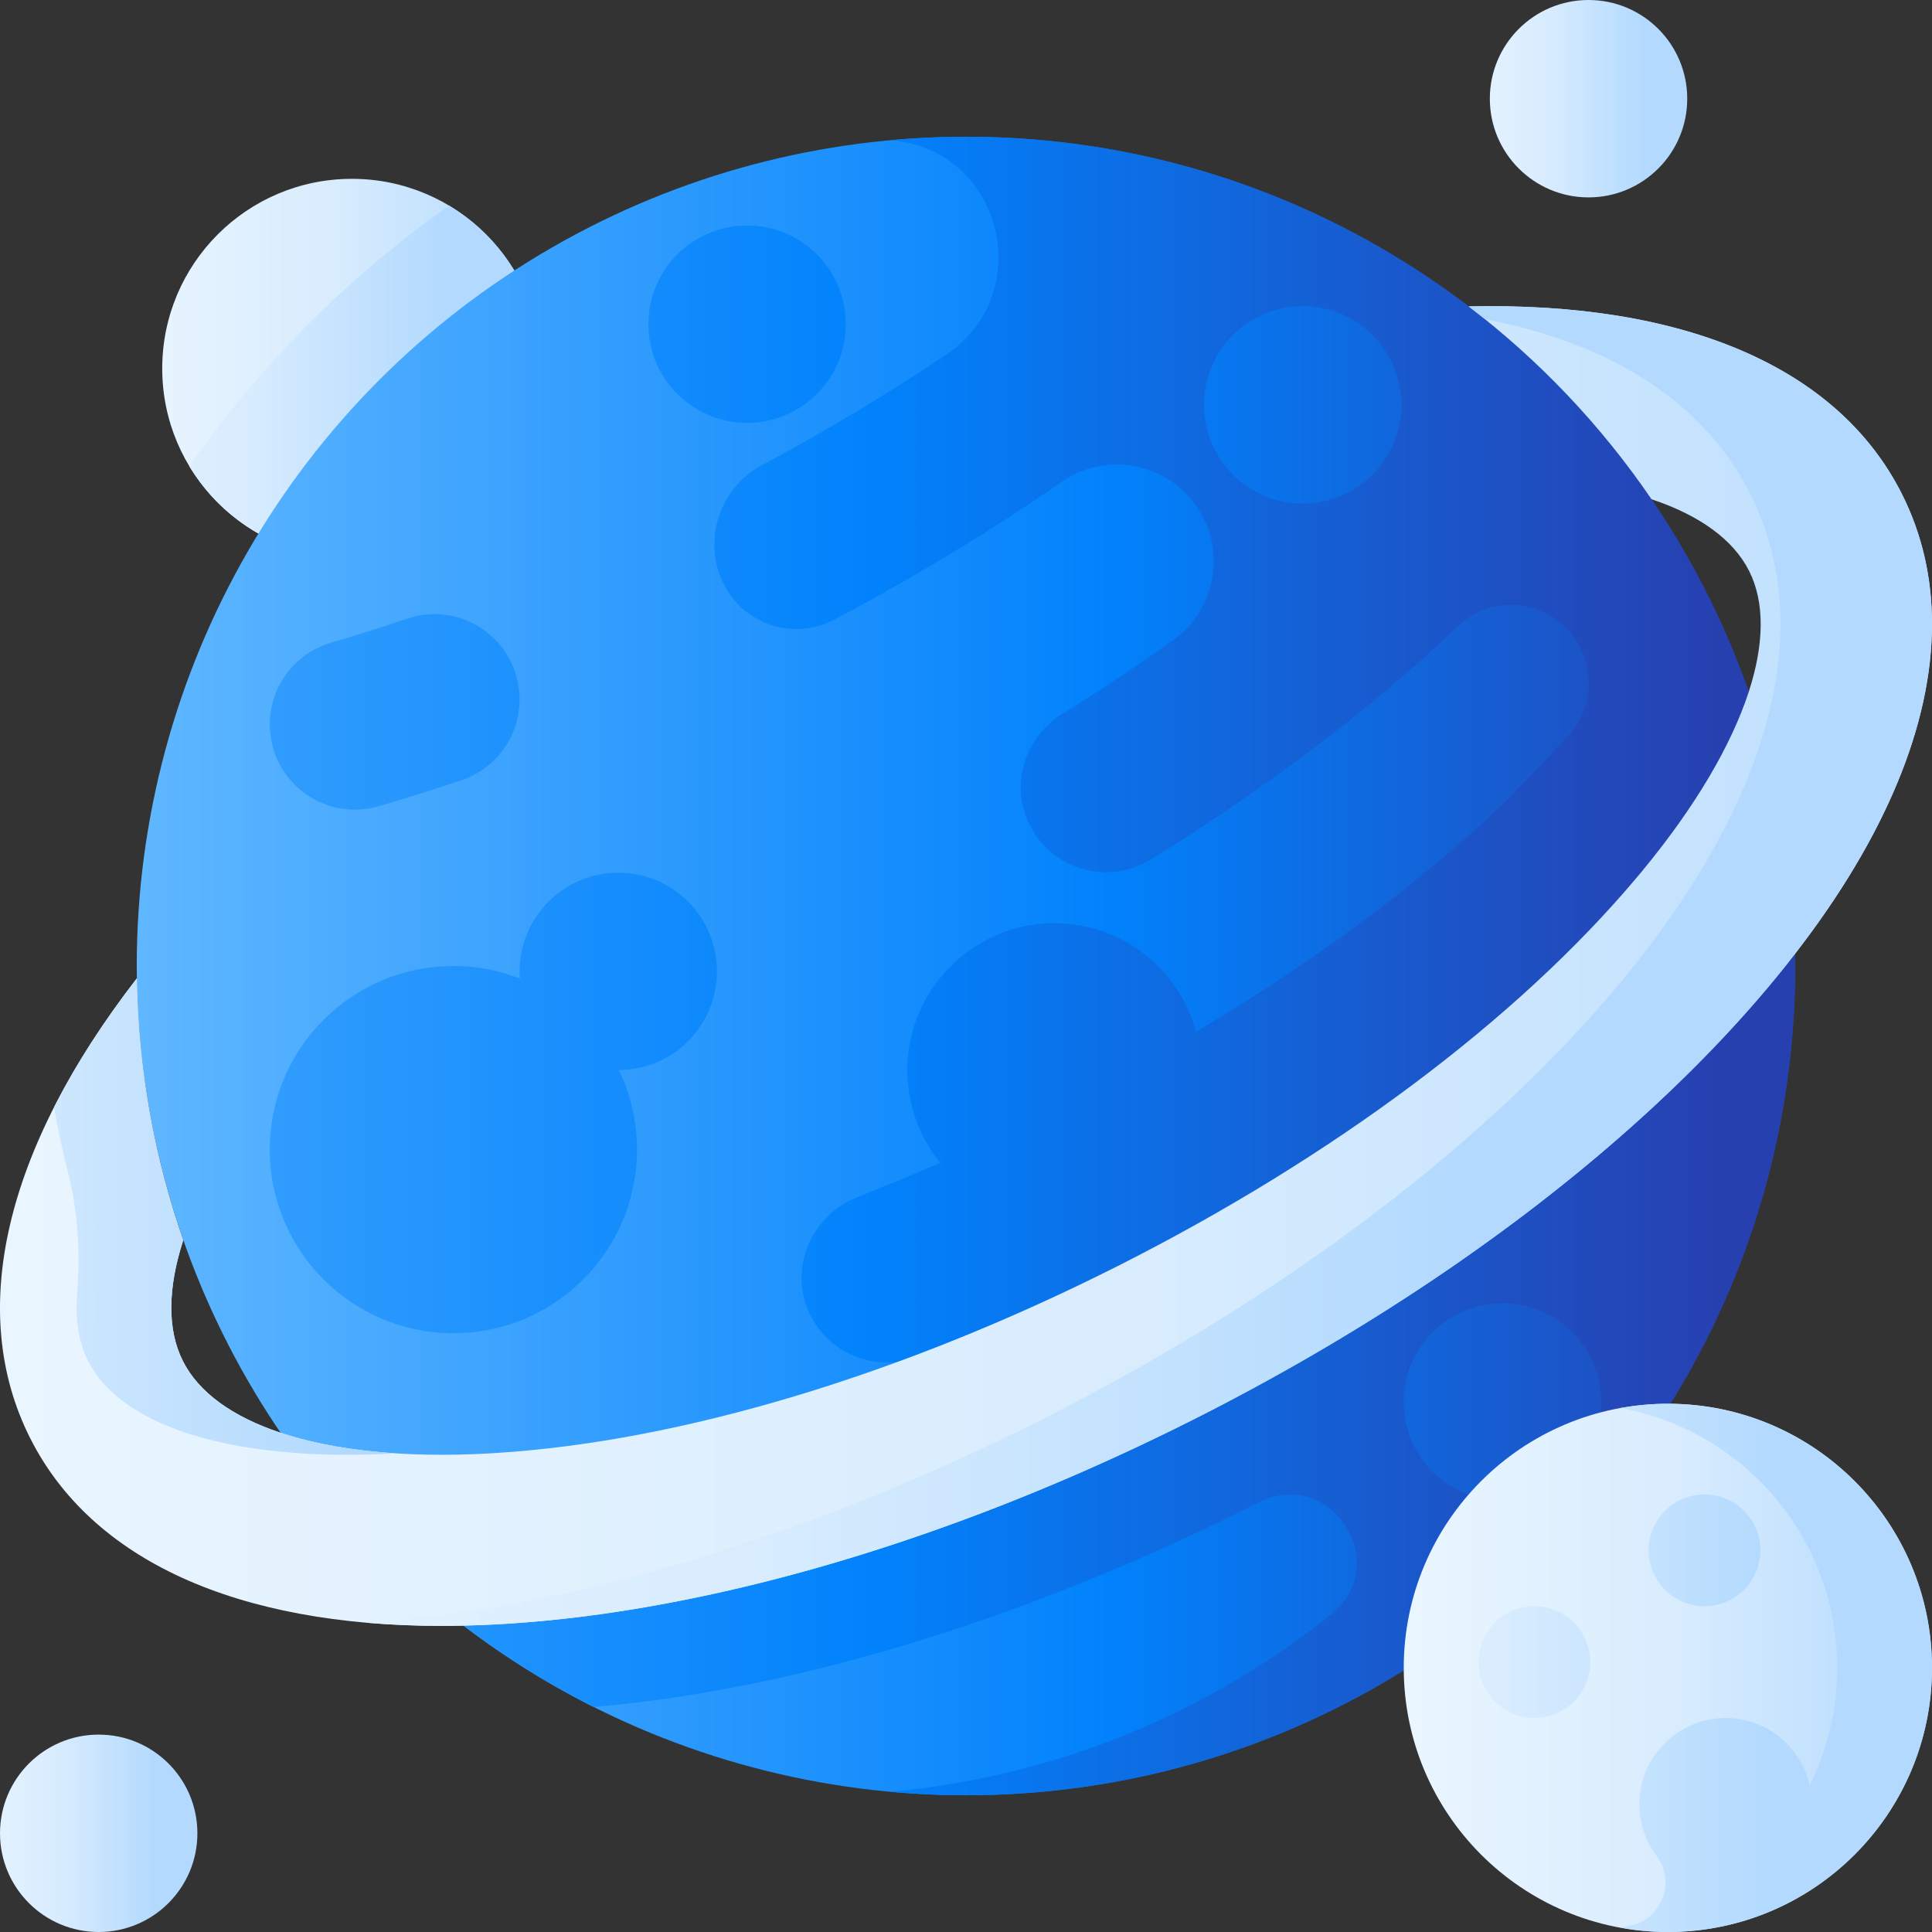
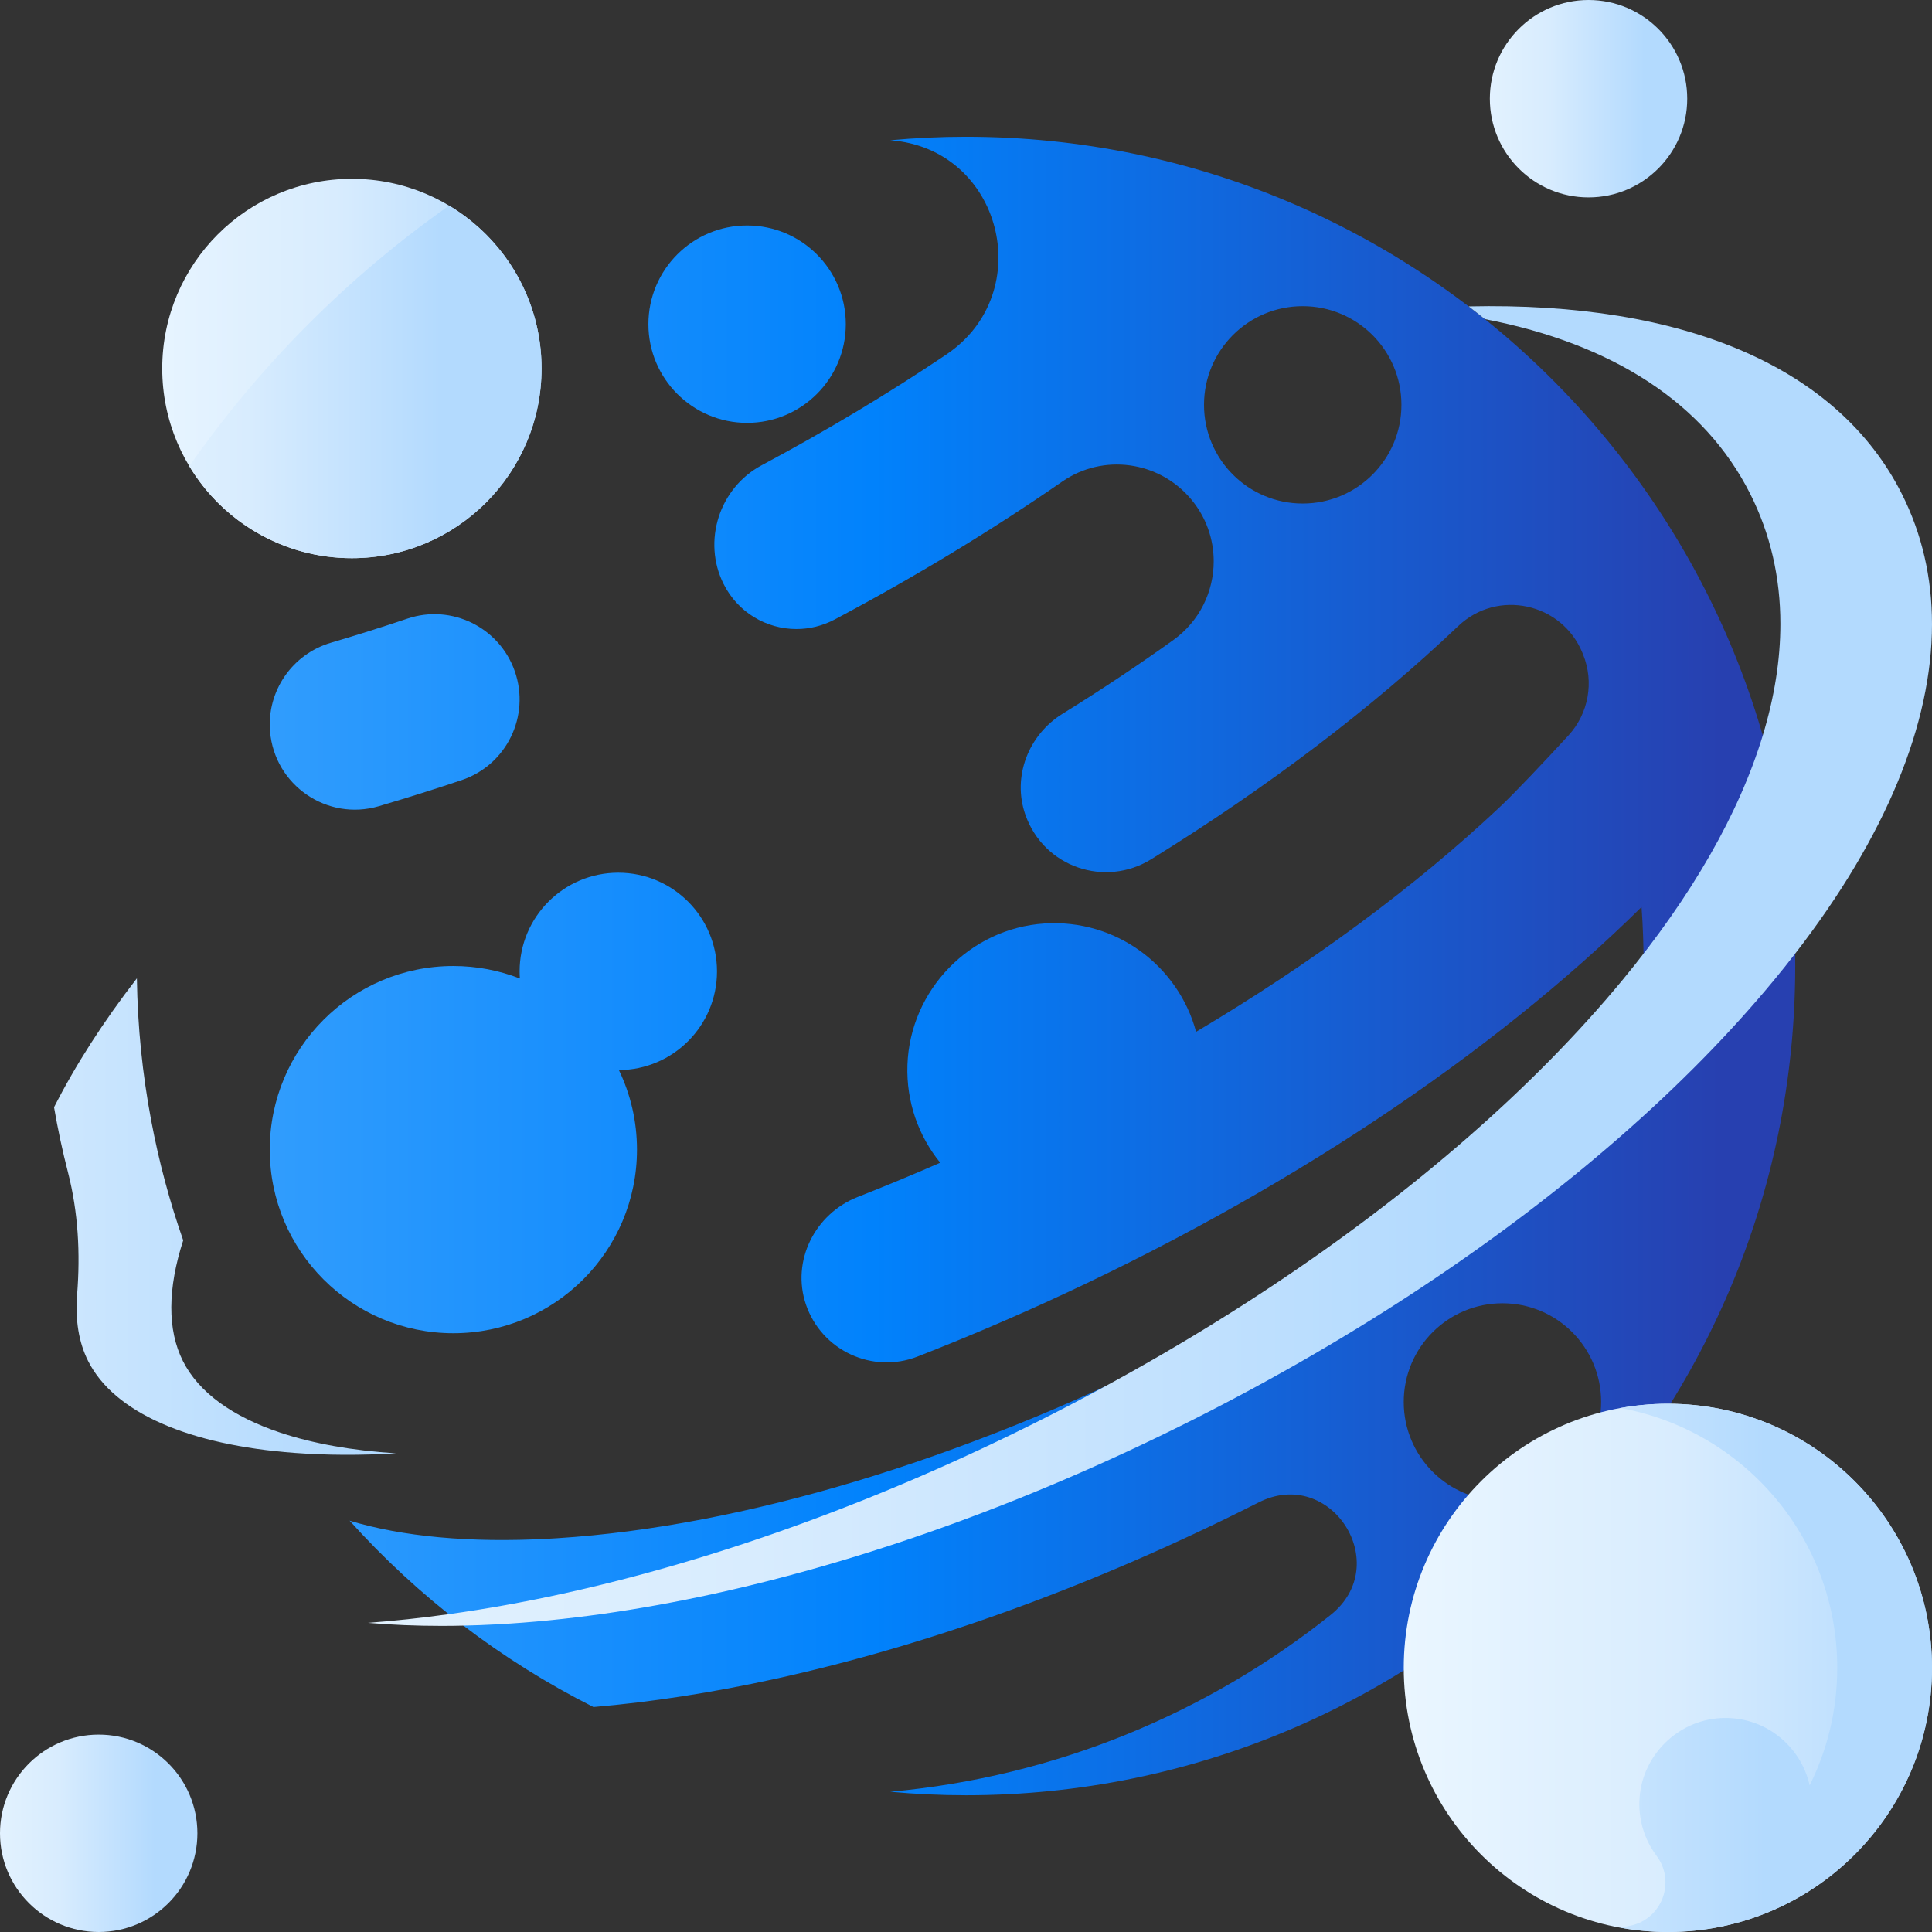
<svg xmlns="http://www.w3.org/2000/svg" xmlns:xlink="http://www.w3.org/1999/xlink" id="Capa_1" height="512" viewBox="0 0 510.001 510.001" width="512">
  <rect x="0" y="0" width="510.001" height="510.001" fill="#333333" stroke="none" />
  <linearGradient id="lg1">
    <stop offset="0" stop-color="#eaf6ff" />
    <stop offset=".521" stop-color="#d8ecfe" />
    <stop offset="1" stop-color="#b3dafe" />
  </linearGradient>
  <linearGradient id="SVGID_1_" gradientUnits="userSpaceOnUse" x1="31.724" x2="140.522" xlink:href="#lg1" y1="97.273" y2="97.273" />
  <linearGradient id="SVGID_2_" gradientUnits="userSpaceOnUse" x1="9.724" x2="116.41" xlink:href="#lg1" y1="100.809" y2="100.809" />
  <linearGradient id="lg2">
    <stop offset="0" stop-color="#60b7ff" />
    <stop offset=".586" stop-color="#0182fc" />
    <stop offset="1" stop-color="#2740b0" />
  </linearGradient>
  <linearGradient id="SVGID_3_" gradientUnits="userSpaceOnUse" x1="36.099" x2="473.904" xlink:href="#lg2" y1="255.001" y2="255.001" />
  <linearGradient id="SVGID_4_" gradientUnits="userSpaceOnUse" x1="-86.666" x2="454.352" xlink:href="#lg2" y1="187.928" y2="187.928" />
  <linearGradient id="SVGID_5_" gradientUnits="userSpaceOnUse" x1="-86.666" x2="454.352" xlink:href="#lg2" y1="291.156" y2="291.156" />
  <linearGradient id="SVGID_6_" gradientUnits="userSpaceOnUse" x1="-86.666" x2="454.352" xlink:href="#lg2" y1="85.576" y2="85.576" />
  <linearGradient id="SVGID_7_" gradientUnits="userSpaceOnUse" x1="-86.66" x2="454.349" xlink:href="#lg2" y1="255.001" y2="255.001" />
  <linearGradient id="SVGID_8_" gradientUnits="userSpaceOnUse" x1="-13.87" x2="594.002" xlink:href="#lg1" y1="255.003" y2="255.003" />
  <linearGradient id="SVGID_9_" gradientUnits="userSpaceOnUse" x1="-1.999" x2="384.106" xlink:href="#lg1" y1="255.003" y2="255.003" />
  <linearGradient id="SVGID_10_" gradientUnits="userSpaceOnUse" x1="-130.999" x2="89.385" xlink:href="#lg1" y1="321.141" y2="321.141" />
  <linearGradient id="SVGID_11_" gradientUnits="userSpaceOnUse" x1="370.554" x2="510.001" xlink:href="#lg1" y1="440.277" y2="440.277" />
  <linearGradient id="SVGID_12_" gradientUnits="userSpaceOnUse" x1="322.001" x2="466.088" xlink:href="#lg1" y1="440.277" y2="440.277" />
  <linearGradient id="SVGID_13_" gradientUnits="userSpaceOnUse" x1="322.001" x2="466.088" xlink:href="#lg1" y1="438.751" y2="438.751" />
  <linearGradient id="SVGID_14_" gradientUnits="userSpaceOnUse" x1="322.001" x2="466.088" xlink:href="#lg1" y1="409.251" y2="409.251" />
  <linearGradient id="SVGID_15_" gradientUnits="userSpaceOnUse" x1="381.119" x2="434.128" xlink:href="#lg1" y1="26.054" y2="26.054" />
  <linearGradient id="SVGID_16_" gradientUnits="userSpaceOnUse" x1="-12.162" x2="40.848" xlink:href="#lg1" y1="483.947" y2="483.947" />
  <g>
    <g>
      <circle cx="92.891" cy="97.273" fill="url(#SVGID_1_)" r="50.067" />
      <path d="m49.971 123.06c18.691-26.714 41.92-50.014 68.577-68.781 14.618 8.743 24.41 24.722 24.41 42.994 0 27.651-22.416 50.067-50.067 50.067-18.219 0-34.161-9.733-42.92-24.28z" fill="url(#SVGID_2_)" />
    </g>
    <g>
-       <circle cx="255.001" cy="255.001" fill="url(#SVGID_3_)" r="218.903" />
      <g>
        <path d="m100.004 212.814c7.251-2.129 14.541-4.423 21.856-6.879 11.869-3.984 18.172-16.932 14.03-28.747l-.003-.008c-4.063-11.59-16.687-17.8-28.328-13.885-6.762 2.274-13.493 4.396-20.179 6.362-10.259 3.017-16.99 12.812-16.088 23.468 1.199 14.161 15.076 23.693 28.712 19.689z" fill="url(#SVGID_4_)" />
        <path d="m168.146 303.471c0-7.522-1.714-14.643-4.771-20.995 14.315-.086 25.895-11.714 25.895-26.049 0-14.389-11.665-26.054-26.053-26.054s-26.053 11.665-26.053 26.054c0 .629.03 1.252.074 1.87-5.446-2.118-11.363-3.293-17.558-3.293-26.768 0-48.468 21.7-48.468 48.468s21.7 48.467 48.468 48.467c26.767-.001 48.466-21.7 48.466-48.468z" fill="url(#SVGID_5_)" />
        <circle cx="197.216" cy="85.576" fill="url(#SVGID_6_)" r="26.053" />
        <path d="m255.001 36.101c-6.75 0-13.42.32-20.01.92 29.45 2.17 39.08 40.22 14.81 56.57-15.23 10.25-31.56 20.05-48.76 29.24-11.15 5.96-15.69 20-10.04 31.3 3.79 7.58 11.36 11.92 19.24 11.92 3.41 0 6.89-.82 10.13-2.54 21.29-11.3 41.42-23.52 60.04-36.39 10.79-7.47 25.51-5.43 33.96 4.6 4.06 4.81 6.02 10.65 6.02 16.44 0 7.93-3.67 15.78-10.67 20.8-9.3 6.66-19.06 13.16-29.23 19.45-9.03 5.58-13.33 16.64-9.82 26.65 4.9 13.96 21.1 19.25 33.19 11.78 30.73-19 58.21-39.84 81.08-61.58 10.37-9.86 27.39-6.14 32.8 7.11.05.13.11.27.16.4 2.95 7.27 1.44 15.6-3.87 21.37-6.19 6.73-14.12 15.14-18.22 18.99-22.26 20.94-49.44 41.03-80.07 59.24-4.66-17.3-20.99-29.82-40.03-28.59-19.72 1.29-35.48 17.57-36.17 37.32-.34 9.8 2.97 18.83 8.66 25.83-7.26 3.17-14.53 6.19-21.79 9.04-11.32 4.44-17.58 16.93-13.65 28.43 4.16 12.15 17.58 18.34 29.47 13.69 11.3-4.41 22.6-9.19 33.87-14.32 62.4-28.46 117.39-65.05 157.23-104.34.37 5.14.55 10.34.55 15.57 0 5.15-.18 10.25-.53 15.3-31 31.66-73.59 61.83-122.37 86.44-56.96 28.73-115.01 46.2-163.8 49.3-.79.05-1.58.1-2.37.14-20.79 1.14-38.71-.57-52.53-4.77 18.13 20.14 39.94 36.89 64.38 49.2 15.37-1.31 31.41-3.8 47.91-7.42 40.74-8.93 84.21-24.66 126.76-46.13.3-.15.6-.3.9-.45 19.1-9.68 35.78 16.34 19.03 29.69-32.5 25.88-72.52 42.72-116.27 46.68 6.59.6 13.26.92 20.01.92 120.9 0 218.9-98 218.9-218.9s-98-218.9-218.9-218.9zm88.88 96.82c-14.39 0-26.05-11.66-26.05-26.05s11.66-26.05 26.05-26.05 26.06 11.66 26.06 26.05-11.67 26.05-26.06 26.05zm52.73 263.22c-14.39 0-26.06-11.66-26.06-26.05s11.67-26.06 26.06-26.06 26.05 11.67 26.05 26.06-11.66 26.05-26.05 26.05z" fill="url(#SVGID_7_)" />
      </g>
-       <path d="m502.031 130.351c-16.81-33.33-57.24-50.74-114.34-49.47 18.68 14.26 35 31.46 48.27 50.91 12.64 4.21 21.57 10.62 25.75 18.9 4.18 8.27 4.03 19.24-.07 31.89-4.6 14.16-14.15 30.42-28.16 47.37-.5.6-1 1.2-1.51 1.8-31.48 37.42-80.02 73.74-136.99 102.49-56.96 28.73-115.01 46.2-163.8 49.3-.79.05-1.58.1-2.37.14-21.93 1.2-40.67-.77-54.77-5.48-12.64-4.21-21.57-10.62-25.75-18.9-4.18-8.27-4.03-19.23.07-31.88-7.6-21.7-11.88-44.96-12.23-69.17-34.97 45.18-44.99 88.06-28.16 121.4 16.24 32.2 54.52 49.54 108.57 49.54 1.9 0 3.82-.02 5.77-.07 2.94-.06 5.93-.18 8.96-.34 18.17-.99 37.41-3.73 57.3-8.09 40.74-8.93 84.21-24.66 126.76-46.13 42.54-21.47 81.02-47.09 112.41-74.55 15.33-13.41 28.97-27.26 40.56-41.29 1.93-2.33 3.79-4.65 5.57-6.97 23.89-30.86 36.13-60.64 36.13-87.05 0-12.26-2.64-23.78-7.97-34.35z" fill="url(#SVGID_8_)" />
      <path d="m510.001 164.701c0 26.41-12.24 56.19-36.13 87.05-1.78 2.32-3.64 4.64-5.57 6.97-11.59 14.03-25.23 27.88-40.56 41.29-31.39 27.46-69.87 53.08-112.41 74.55-42.55 21.47-86.02 37.2-126.76 46.13-19.89 4.36-39.13 7.1-57.3 8.09-3.03.16-6.02.28-8.96.34-1.95.05-3.87.07-5.77.07-6.71 0-13.18-.27-19.4-.8 6.96-.52 14.07-1.28 21.31-2.29 9.82-1.36 19.88-3.17 30.1-5.41 40.74-8.93 84.21-24.66 126.76-46.13 42.54-21.47 81.02-47.09 112.41-74.55 15.33-13.41 28.97-27.26 40.56-41.29 18.41-22.28 30.83-44.09 37.05-64.58 3.09-10.17 4.65-20.02 4.65-29.44 0-12.26-2.64-23.78-7.97-34.35-12.05-23.89-36.25-39.6-70.03-46.11-1.41-1.14-2.84-2.26-4.29-3.36 57.1-1.27 97.53 16.14 114.34 49.47 5.33 10.57 7.97 22.09 7.97 34.35z" fill="url(#SVGID_9_)" />
      <path d="m74.032 378.201c-12.64-4.21-21.57-10.62-25.74-18.9-4.18-8.27-4.03-19.23.07-31.88-3.588-10.239-6.427-20.812-8.463-31.68-2.29-12.172-3.582-24.697-3.767-37.49-8.93 11.537-16.222 22.923-21.867 34.039.997 5.81 2.227 11.54 3.677 17.182 2.701 10.513 3.277 21.413 2.414 32.233-.534 6.692.411 12.631 2.916 17.595 6.88 13.62 26.58 22.16 54.51 24.23 8.23.62 17.16.67 26.69.12 0-.01 0-.01 0-.01-11.631-.739-21.891-2.589-30.44-5.439z" fill="url(#SVGID_10_)" />
    </g>
    <g>
      <circle cx="440.277" cy="440.277" fill="url(#SVGID_11_)" r="69.723" />
      <g>
        <path d="m440.278 370.554c-4.271 0-8.446.405-12.506 1.14 32.536 5.896 57.218 34.347 57.218 68.583 0 11.15-2.632 21.678-7.286 31.021-2.359-10.62-12.135-18.449-23.616-17.755-11.157.674-20.339 9.637-21.257 20.777-.482 5.852 1.252 11.288 4.455 15.56 5.085 6.783 1.517 16.574-6.756 18.422-.912.204-1.832.39-2.757.558 4.059.736 8.234 1.14 12.506 1.14 38.507 0 69.723-31.216 69.723-69.723s-31.218-69.723-69.724-69.723z" fill="url(#SVGID_12_)" />
-         <circle cx="405.022" cy="438.751" fill="url(#SVGID_13_)" r="14.75" />
-         <circle cx="449.946" cy="409.251" fill="url(#SVGID_14_)" r="14.75" />
      </g>
    </g>
    <circle cx="419.334" cy="26.054" fill="url(#SVGID_15_)" r="26.053" />
    <circle cx="26.053" cy="483.947" fill="url(#SVGID_16_)" r="26.053" />
  </g>
</svg>